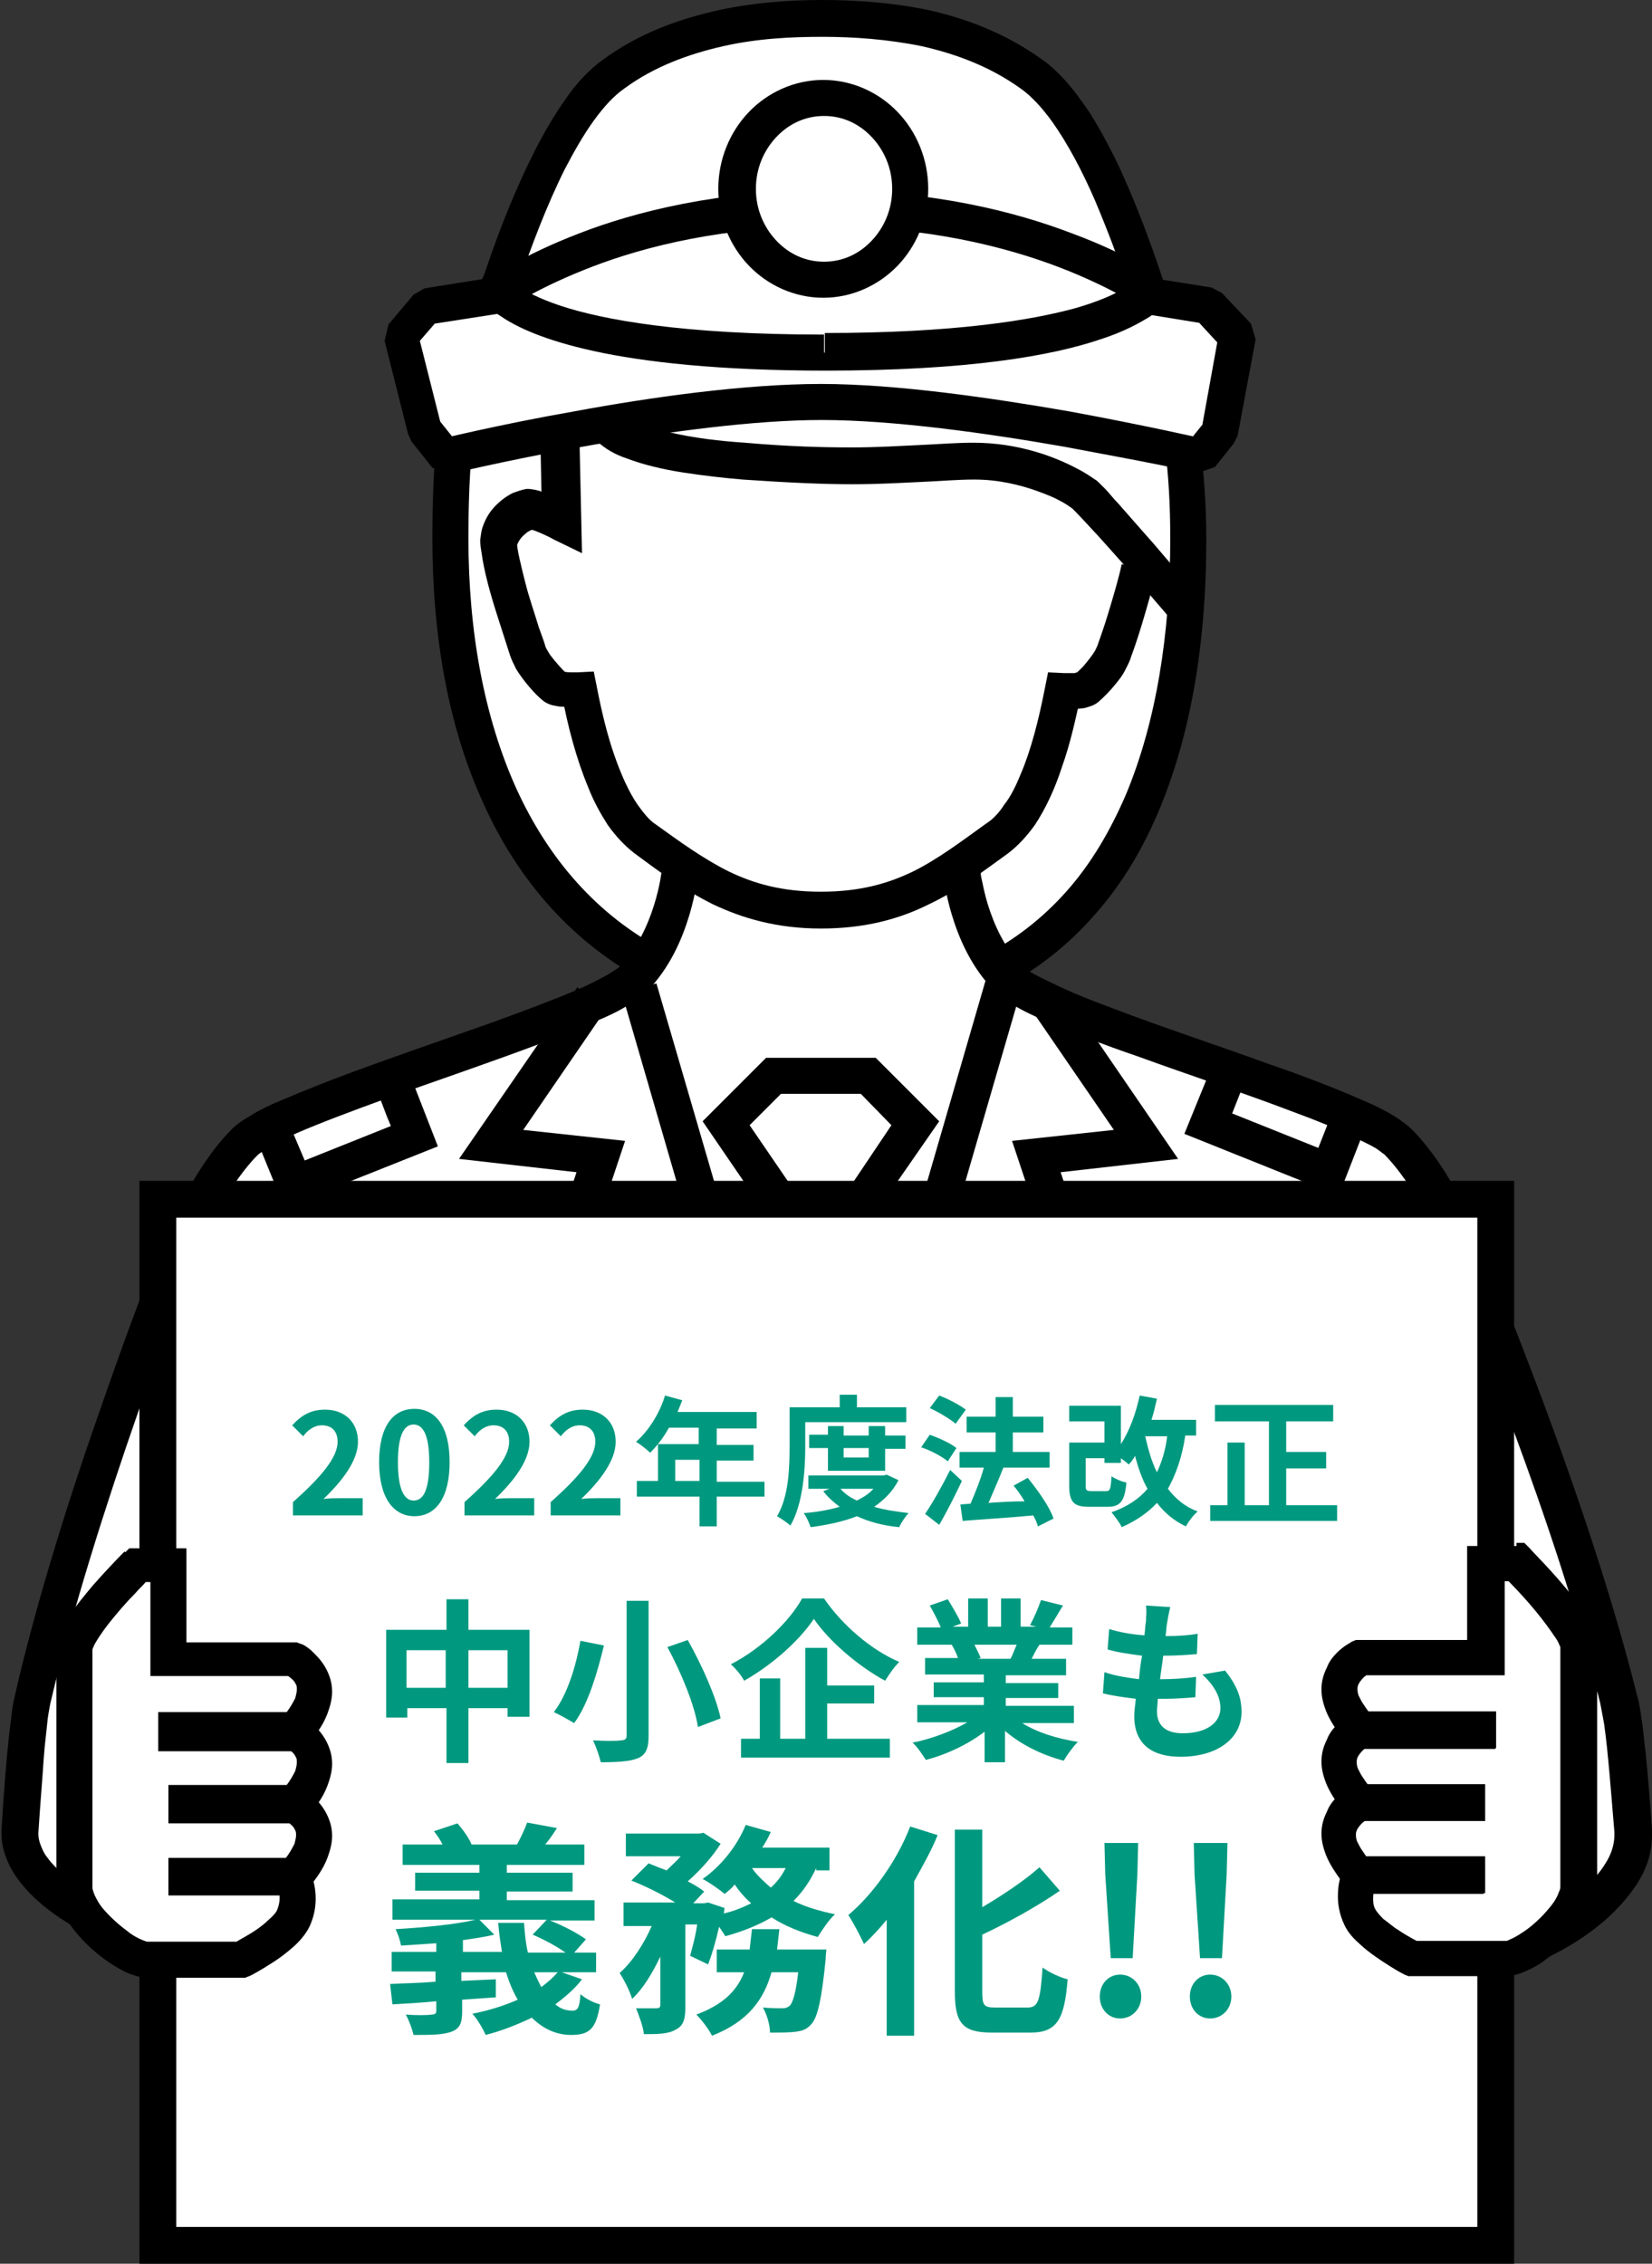
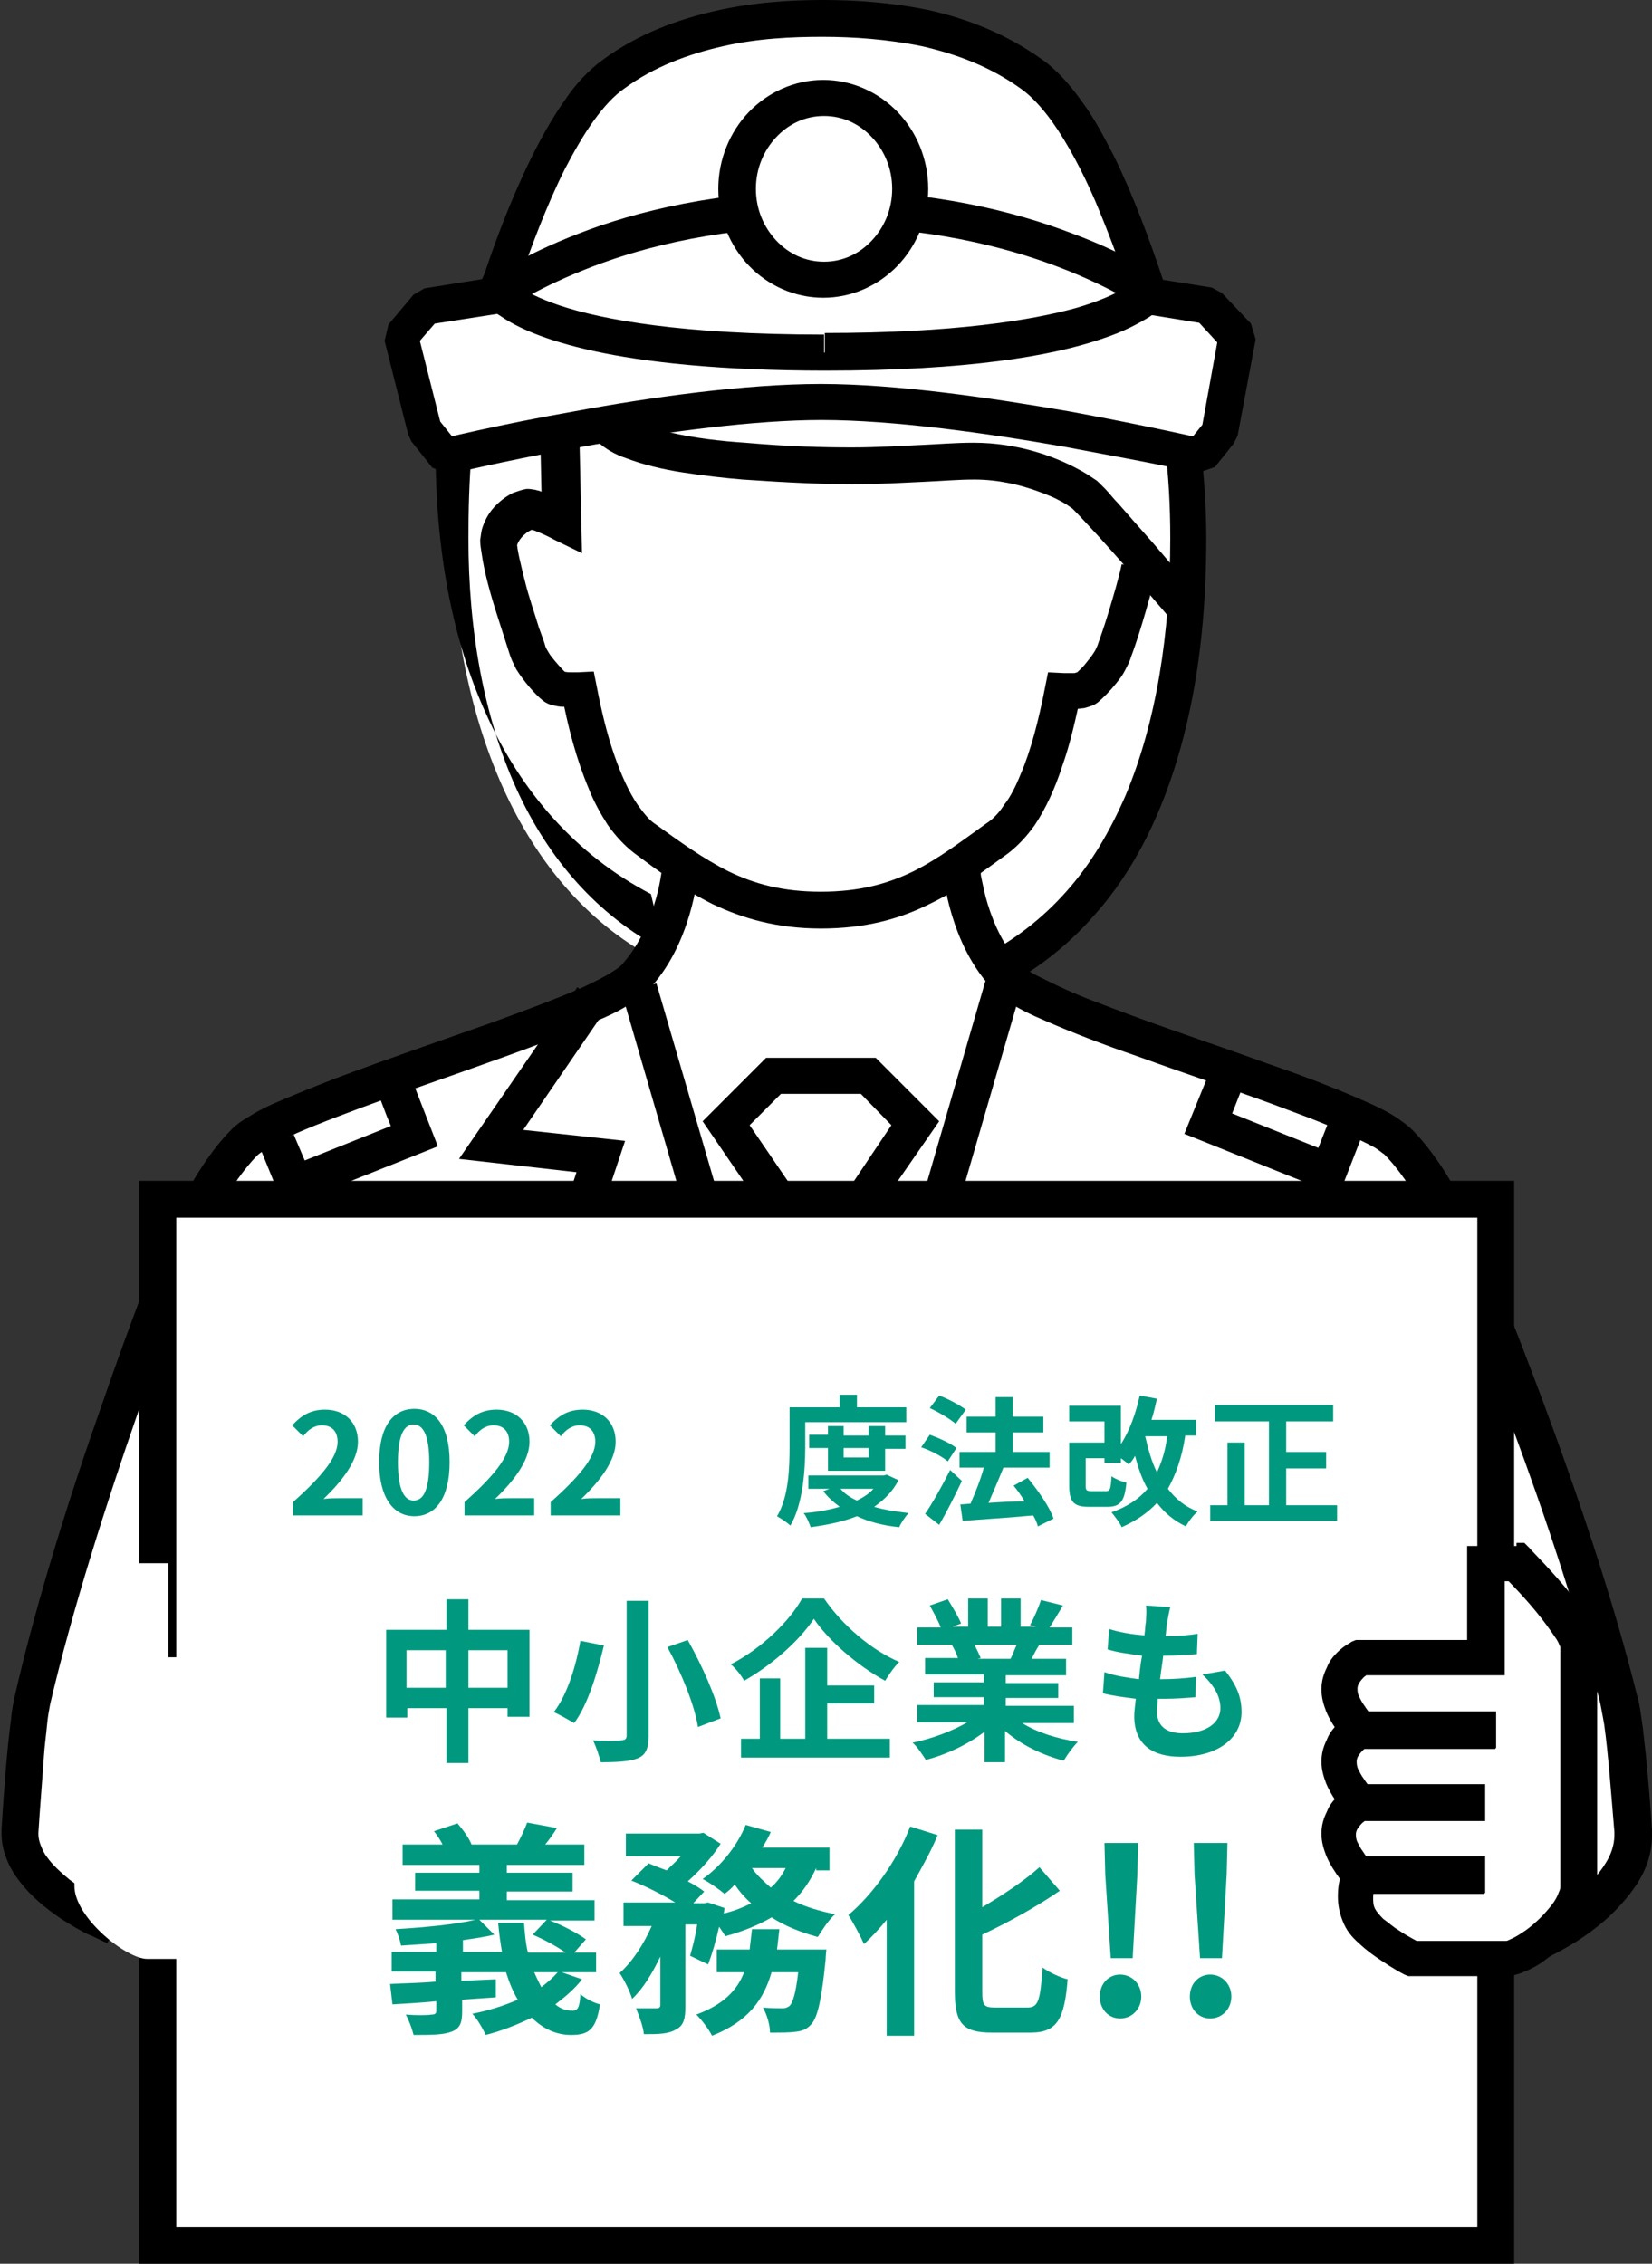
<svg xmlns="http://www.w3.org/2000/svg" version="1.1" id="Layer_1" x="0px" y="0px" width="210.9px" height="288.9px" viewBox="0 0 210.9 288.9" style="enable-background:new 0 0 210.9 288.9;" xml:space="preserve">
  <rect x="0" y="0" width="210.9" height="288.9" fill="#333333" stroke="none" />
  <style type="text/css">
	.st0{fill:#FFFFFF;}
	.st1{fill:#00997F;}
</style>
  <g>
    <path class="st0" d="M126.3,123.2c18.3-9.1,25.5-32.5,25.5-57.5c0-4.2,1.1-4.2,0.6-8.1l3-1l0.4-4.4l2.3-12.3l-3.7-0.9l-7.7-1.6   l-0.5-4.1C143,23.7,138,13,131.6,8.4c-8.3-6-18.6-7.1-26.7-7.1c-8.1,0-18.4,1.1-26.7,7.1C72.1,12.9,67.2,23,64,32.5l-0.3,4.9   l-9.2,1.7l-3.2,3.8l3,8.9l2.7,3.4v3c-0.3,3.7,0.5,3.9,0.5,7.5c0,24.2,8,47.1,26.2,56.7l1.2-2.2c-1.1,1.5-2.5,3.2-4.1,4.8   c-5.2,5.2-44.4,15.6-49.6,20.8s-9,15.2-9,15.2S9.6,192.6,4,216.9c-0.7,2.9-1.2,10.2-1.7,16.7s10,11.3,10,11.3l186.5,1.6   c0,0,10.3-5.5,9.7-12.9c-0.5-6.2-1.1-13.9-1.8-16.7c-6.1-24.6-19.3-56-19.3-56s-3.8-10-9-15.2s-44.4-15.6-49.6-20.8   c-1.3-1.3-2.4-2.6-3.4-3.9L126.3,123.2z" />
    <path d="M120.4,111.3c0,0.1,0.2,2.4,1.1,5.4c0.9,3,2.5,6.8,5.5,9.8c0.5,0.5,1.1,0.9,1.8,1.4c1.2,0.8,2.8,1.6,4.7,2.4   c3.2,1.4,7.3,3,11.7,4.5c6.6,2.4,13.9,4.8,19.9,7.1c3,1.1,5.7,2.2,7.7,3.2c1,0.5,1.9,0.9,2.6,1.3c0.7,0.4,1.1,0.8,1.3,0.9   c2.3,2.3,4.5,5.9,6,8.9c0.8,1.5,1.4,2.9,1.8,3.9c0.2,0.5,0.4,0.9,0.5,1.2c0.1,0.1,0.1,0.2,0.1,0.3l0,0.1l0,0l0,0l0,0   c0,0,0,0.1,0.1,0.4c0.7,1.7,4.1,9.9,8,20.4c3.9,10.5,8.3,23.5,11.1,34.9c0.1,0.6,0.3,1.5,0.5,2.7c0.5,3.5,0.9,9,1.3,13.7l0,0   c0,0.1,0,0.3,0,0.4c0,1.2-0.4,2.5-1.2,3.7c-1.1,1.8-3,3.5-4.6,4.7c-0.8,0.6-1.5,1.1-2,1.4c-0.3,0.2-0.5,0.3-0.6,0.4l-0.1,0.1l0,0   l0,0l0.5,0.9l-0.5-0.9l0,0l0.5,0.9l-2.5,0.2l2.2,4.1c2.2-1.1,4.7-2.5,7.4-4.9c1.3-1.2,2.7-2.7,3.8-4.4c1.1-1.7,1.9-3.8,1.9-6.1   c0-0.3,0-0.5,0-0.8l0,0c-0.2-3.1-0.5-6.6-0.8-9.7c-0.2-1.5-0.3-3-0.5-4.2c-0.2-1.3-0.3-2.3-0.6-3.2c-3.1-12.5-7.9-26.5-12-37.5   c-4.1-11-7.4-18.8-7.4-18.9l-2.1,0.9l2.2-0.8c0-0.1-1-2.6-2.6-5.9c-1.7-3.3-4-7.2-6.9-10.1c-0.5-0.5-1.1-0.9-1.8-1.4   c-1.2-0.8-2.8-1.6-4.7-2.4c-3.2-1.4-7.3-3-11.7-4.5c-6.6-2.4-13.9-4.8-19.9-7.1c-3-1.1-5.7-2.2-7.7-3.2c-1-0.5-1.9-0.9-2.6-1.3   c-0.7-0.4-1.1-0.8-1.3-0.9c-2.2-2.2-3.6-5.3-4.4-7.9c-0.4-1.3-0.6-2.4-0.8-3.3c-0.1-0.4-0.1-0.7-0.1-0.9c0-0.1,0-0.2,0-0.2l0-0.1   l0,0l-0.8,0.1l0.8-0.1l0,0l-0.8,0.1l0.6-2.4l-4.6,0.4L120.4,111.3z" />
    <path d="M84.5,110.9l0.8,0.1L84.5,110.9L84.5,110.9l0.8,0.1L84.5,110.9c0,0-0.2,2.1-1,4.6c-0.8,2.6-2.2,5.6-4.3,7.8   c-0.1,0.1-0.5,0.4-1,0.7c-0.9,0.6-2.3,1.3-4,2.1c-3,1.3-7,2.8-11.4,4.4c-6.5,2.3-13.8,4.8-19.9,7.1c-3.1,1.2-5.8,2.3-8.1,3.3   c-1.1,0.5-2.1,1-3,1.6c-0.9,0.5-1.6,1-2.2,1.6c-2.9,2.9-5.2,6.9-6.9,10.1c-1.7,3.3-2.6,5.8-2.6,5.9l2.2,0.8l-2.2-0.9   c0,0-3.2,8-7,19c-3.9,11-8.4,25.1-11.2,37.4c-0.2,0.9-0.4,1.9-0.5,3.1c-0.5,3.7-0.9,9-1.2,13.9c0,0.2,0,0.4,0,0.6   c0,1.1,0.2,2.1,0.6,3.1c0.6,1.7,1.7,3.1,2.8,4.3c1.7,1.8,3.7,3.2,5.2,4.1c1.6,1,2.7,1.5,2.8,1.5l2.1,1l2-4.2l-2.1-1l-0.2,0.4   l0.2-0.4l0,0l-0.2,0.4l0.2-0.4c-0.1,0-2.4-1.2-4.7-2.9c-1.1-0.9-2.2-1.9-2.9-2.9c-0.4-0.5-0.6-1-0.8-1.5c-0.2-0.5-0.3-1-0.3-1.4   l0-0.2c0.2-3.2,0.5-6.7,0.7-9.7c0.1-1.5,0.3-2.9,0.4-4c0.1-1.2,0.3-2.1,0.4-2.7c2.8-12,7.3-26,11.1-36.9c1.9-5.5,3.6-10.2,4.9-13.5   c0.6-1.7,1.1-3,1.5-3.9c0.2-0.5,0.3-0.8,0.4-1c0.1-0.2,0.1-0.4,0.1-0.4l0,0l0,0l0,0c0.1-0.2,1.1-2.7,2.6-5.7c1.5-3,3.7-6.5,5.9-8.7   c0.1-0.1,0.5-0.4,1-0.7c0.9-0.6,2.3-1.3,4-2.1c3-1.3,7-2.8,11.4-4.4c6.5-2.3,13.8-4.8,19.9-7.1c3.1-1.2,5.8-2.3,8.1-3.3   c1.1-0.5,2.1-1,3-1.6c0.9-0.5,1.6-1,2.2-1.6c3-3,4.6-6.8,5.5-9.8c0.9-3,1.1-5.3,1.1-5.4l0.2-2.3l-4.6-0.4L84.5,110.9L84.5,110.9z" />
    <polygon points="125.8,125.2 104.8,197.5 83.8,125.5 79.4,126.8 104.8,214.2 130.3,126.5 125.8,125.2  " />
    <polygon points="101.1,182.7 101.1,151.5 95.7,143.6 99.7,139.6 109.9,139.6 113.8,143.6 108.5,151.5 108.5,184.9 113.1,184.9    113.1,152.9 119.9,143.1 111.8,135 97.8,135 89.7,143.1 96.4,152.9 96.4,185 101.1,185  " />
    <polyline points="44.7,177.1 44.7,236.4 49.4,236.4 49.4,177.1  " />
    <polyline points="161.3,177.1 161.3,236.4 166,236.4 166,177.1  " />
    <polyline points="102.4,196 102.4,236.4 107,236.4 107,196  " />
-     <polyline points="124.2,208.4 153,208.4 153,203.8 124.2,203.8  " />
    <polygon points="73.7,126 58.6,147.9 73.6,149.6 69.5,162 102.5,207.2 106.3,204.4 74.6,161.2 79.8,145.6 66.8,144.2 77.5,128.6    73.7,126  " />
-     <polygon points="131.5,128.6 142.2,144.2 129.2,145.6 134.4,161.2 102.8,204.4 106.5,207.2 139.6,162 135.4,149.6 150.4,147.9    135.4,126 131.5,128.6  " />
    <path d="M105.2,45v-2.3c-18.1,0-28.3-1.9-33.7-3.7c-2.7-0.9-4.3-1.8-5.1-2.3c-0.4-0.3-0.6-0.5-0.7-0.6L65.6,36l0,0l-0.9,0.7l1-0.6   L65.6,36l-0.9,0.7l1-0.6l-2,1.3l1.4,1.9L64.9,39l0.2,0.2l0,0L64.9,39l0.2,0.2c0.1-0.1,3.8-2.6,10.6-5.2c6.8-2.6,16.8-5.1,29.6-5.1   c13,0,23.1,2.6,29.9,5.2c3.4,1.3,6,2.6,7.7,3.5c0.9,0.5,1.5,0.9,1.9,1.1c0.2,0.1,0.4,0.2,0.5,0.3l0.1,0.1l0,0l0.2-0.2l-0.2,0.2l0,0   l0.2-0.2l-0.2,0.2l1.4-1.9l-2-1.3l1.1,0.7l-1-0.8l-0.1,0.1l1.1,0.7l-1-0.8l0,0c-0.1,0.1-1.7,1.8-7.5,3.5   c-5.8,1.6-15.7,3.2-32.1,3.2V45v2.3c18.4,0,29-1.9,35.2-4c3.1-1,5-2.1,6.3-2.9c1.3-0.9,1.8-1.6,2-1.8l-0.6-3.2   c-0.1-0.1-4-2.9-11.3-5.6c-7.3-2.8-17.9-5.5-31.5-5.5c-13.6,0-24.3,2.7-31.5,5.5c-7.3,2.8-11.2,5.6-11.3,5.6l-0.6,3.2   c0.2,0.3,0.7,1,2,1.8c1.9,1.3,5.4,3,11.8,4.4c6.4,1.4,15.9,2.5,29.7,2.5V45z" />
    <path d="M148.4,35.5c-1.6-4.8-3.7-10.5-6.2-15.6c-1.3-2.5-2.6-5-4.2-7.1c-1.5-2.1-3.2-4-5.1-5.3c-4.5-3.2-9.4-5.1-14.3-6.2   C113.8,0.3,109.1,0,105,0c-4.1,0-8.9,0.3-13.7,1.4c-4.8,1.1-9.8,2.9-14.3,6.2c-1.8,1.3-3.5,3.1-4.9,5.2c-2.2,3.1-4.1,6.8-5.8,10.6   c-1.7,3.8-3.2,7.8-4.4,11.4L61,36.9l4.4,1.5l0.8-2.2c1.6-4.7,3.6-10,5.9-14.6c1.2-2.3,2.4-4.4,3.7-6.2c1.3-1.8,2.6-3.2,3.9-4.1   c3.8-2.8,8.2-4.4,12.6-5.4c4.4-1,8.8-1.2,12.7-1.2c3.9,0,8.3,0.3,12.7,1.2c4.4,1,8.7,2.6,12.6,5.4c1.3,0.9,2.7,2.4,4,4.2   c2,2.8,3.9,6.4,5.5,10.1c1.6,3.8,3.1,7.7,4.2,11.3l0.7,2.2l4.4-1.5L148.4,35.5L148.4,35.5z" />
    <path d="M61.7,35.6l-7.5,1.2l-1.4,0.8l-3.2,3.8l-0.5,2.1l3,11.9l0.4,0.9l2.7,3.4l2.4,0.8c0,0,0.1,0,0.3-0.1c1.6-0.4,9-2.1,18.2-3.7   c9.2-1.6,20.2-3.1,28.8-3.1c9.2,0,21.2,1.7,30.9,3.4c4.8,0.9,9.1,1.7,12.1,2.3c1.5,0.3,2.7,0.6,3.6,0.8c0.4,0.1,0.7,0.2,1,0.2   c0.2,0,0.3,0.1,0.3,0.1l2.3-0.8l2.4-3l0.5-1l2.3-12.3l-0.6-2l-3.7-3.9l-1.3-0.7l-8.8-1.4l-0.8,4.6l8,1.3l2.3,2.5l-1.9,10.5   l-2.1,2.6l1.8,1.5l0.5-2.3c0,0-7.4-1.7-17.2-3.5c-9.8-1.7-22-3.5-31.7-3.5c-9.7,0-21.8,1.7-31.5,3.5c-9.7,1.7-16.9,3.5-17,3.5   l0.5,2.3l1.8-1.5l-2.4-3l-2.6-10.3l1.9-2.2l9-1.4L64,35.2L61.7,35.6z" />
    <ellipse class="st0" cx="105.2" cy="24.1" rx="11" ry="11.6" />
    <path d="M116.2,24.1h-2.3c0,2.6-1,4.9-2.6,6.6c-1.6,1.7-3.7,2.7-6.1,2.7c-2.4,0-4.5-1-6.1-2.7c-1.6-1.7-2.6-4-2.6-6.6   c0-2.6,1-4.9,2.6-6.6c1.6-1.7,3.7-2.7,6.1-2.7c2.4,0,4.5,1,6.1,2.7c1.6,1.7,2.6,4,2.6,6.6H116.2h2.3c0-3.8-1.5-7.3-3.9-9.8   c-2.4-2.5-5.8-4.1-9.5-4.1c-3.7,0-7.1,1.6-9.5,4.1c-2.4,2.5-3.9,6-3.9,9.8c0,3.8,1.5,7.3,3.9,9.8c2.4,2.5,5.8,4.1,9.5,4.1   c3.7,0,7.1-1.6,9.5-4.1c2.4-2.5,3.9-6,3.9-9.8H116.2z" />
    <polygon points="153.4,139.3 151.2,144.7 170.9,152.6 173.9,144.9 169.6,143.2 168.3,146.5 157.3,142.1 158.6,138.8 154.3,137.1     " />
    <polygon points="49.4,142.5 49.9,143.7 38.9,148.1 37.5,144.8 33.2,146.5 36.3,154.1 55.9,146.3 52.9,138.6 48.6,140.4  " />
    <path d="M76.2,56.3c1.1,1,2.3,1.7,3.8,2.2c2.1,0.8,4.6,1.4,7.2,1.8c2.6,0.4,5.2,0.7,7.6,0.9c5.8,0.4,10.3,0.6,14,0.6   c3.7,0,6.5-0.2,8.9-0.3c2.4-0.1,4.5-0.3,6.7-0.3c3.1,0,5.9,0.7,8.1,1.5c1.1,0.4,2.1,0.8,2.8,1.2c0.8,0.4,1.3,0.8,1.6,1l0,0   c0,0,0.1,0.1,0.3,0.3c0.6,0.6,1.7,1.8,3,3.2c1.9,2.1,4.3,4.8,6.1,6.9c0.9,1.1,1.7,2,2.3,2.7c0.6,0.7,0.9,1.1,0.9,1.1l3.5-3   c0,0-2.8-3.3-5.8-6.8c-1.5-1.7-3.1-3.5-4.4-5c-0.7-0.7-1.2-1.4-1.7-1.9c-0.3-0.3-0.5-0.5-0.7-0.7c-0.2-0.2-0.4-0.4-0.6-0.5   c-0.6-0.4-1.3-0.9-2.3-1.4c-2.8-1.5-7.5-3.3-13.2-3.3c-2.4,0-4.6,0.2-7,0.3c-2.4,0.1-5.1,0.3-8.6,0.3c-3.5,0-7.9-0.1-13.6-0.6   c-3.1-0.2-6.5-0.6-9.5-1.3c-1.5-0.3-2.8-0.7-3.9-1.1c-1.1-0.4-1.9-0.9-2.3-1.3L76.2,56.3L76.2,56.3z" />
    <path d="M148.7,56.9c0.5,3.8,0.7,7.8,0.7,11.8c0,12.2-1.8,23.5-5.7,32.8c-2,4.6-4.4,8.7-7.5,12.2c-3.1,3.5-6.7,6.3-11,8.5l2.1,4.2   c4.8-2.4,9-5.7,12.4-9.6c5.2-5.8,8.7-13.1,11-21.3c2.3-8.2,3.3-17.2,3.3-26.7c0-4.3-0.3-8.4-0.8-12.4L148.7,56.9L148.7,56.9z" />
-     <path d="M84.8,121.3c-8.6-4.5-14.8-11.7-18.9-20.7c-4.1-9.1-6.1-20-6.1-31.9c0-3.6,0.1-7.3,0.4-10.9l-4.6-0.4   c-0.3,3.8-0.4,7.6-0.4,11.3c0,12.4,2,24,6.5,33.8c4.4,9.8,11.4,17.9,21,22.9L84.8,121.3L84.8,121.3z" />
+     <path d="M84.8,121.3c-8.6-4.5-14.8-11.7-18.9-20.7c-4.1-9.1-6.1-20-6.1-31.9c0-3.6,0.1-7.3,0.4-10.9l-4.6-0.4   c0,12.4,2,24,6.5,33.8c4.4,9.8,11.4,17.9,21,22.9L84.8,121.3L84.8,121.3z" />
    <path d="M143.2,72c-0.4,1.9-1.1,4.2-1.7,6.2c-0.6,2-1.2,3.6-1.4,4.2c-0.1,0.2-0.2,0.5-0.4,0.8c-0.3,0.5-0.8,1.1-1.2,1.6   c-0.4,0.5-0.9,0.9-1.2,1.2l0,0l0.8,1l-0.4-1.2c0,0-0.1,0-0.4,0.2l0.8,1l-0.4-1.2l0,0c-0.1,0-0.3,0-0.5,0.1c-0.2,0-0.5,0-0.8,0   c-0.2,0-0.4,0-0.6,0l-2-0.1l-0.4,2c-0.8,4.1-1.8,8-3.1,11c-0.6,1.5-1.3,2.9-2.1,3.9c-0.7,1.1-1.5,1.9-2.3,2.4   c-3.2,2.3-6.1,4.5-9.3,6.1c-3.3,1.6-6.9,2.6-11.8,2.6c-4.9,0-8.5-1-11.8-2.6c-3.2-1.6-6.1-3.7-9.3-6c-0.8-0.5-1.5-1.4-2.3-2.5   c-1.1-1.6-2.1-3.8-3-6.4c-0.9-2.6-1.6-5.5-2.2-8.6l-0.4-2l-2,0.1c-0.2,0-0.4,0-0.7,0c-0.4,0-0.8,0-1.1-0.1l-0.2,0l-0.1,0l0,0.2   l0.1-0.2l0,0l0,0.2l0.1-0.2L71.6,87l0.8-1c-0.2-0.2-0.4-0.2-0.4-0.2L71.6,87l0.8-1c-0.4-0.3-1-1-1.6-1.7c-0.3-0.4-0.6-0.7-0.8-1.1   c-0.2-0.3-0.4-0.7-0.4-0.8l0,0c-0.1-0.4-0.4-1.2-0.8-2.3c-0.5-1.7-1.3-3.9-1.8-6c-0.3-1.1-0.5-2.1-0.7-2.9   c-0.2-0.9-0.3-1.6-0.3-1.9c0-0.1,0-0.1,0-0.2l-0.3,0l0.3,0.1l0,0l-0.3,0l0.3,0.1l-1-0.2l1,0.4l0-0.1l-1-0.2l1,0.4   c0.2-0.6,0.6-1.1,1.1-1.5c0.2-0.2,0.4-0.3,0.6-0.4l0.2-0.1l0,0l0-0.1l0,0.1l0,0l0-0.1l0,0.1l-0.1-0.6l0.1,0.6l0.1,0l-0.1-0.6   l0.1,0.6l0,0l-0.2-1.5v1.5l0.2,0l-0.2-1.5v1.5v-1l-0.1,1l0.1,0v-1l-0.1,1l0-0.2l0,0.2l0,0l0-0.2l0,0.2c0,0,0.2,0,0.5,0.1   c0.8,0.3,1.9,0.8,2.6,1.2l3.5,1.7l-0.3-13.6L69,56.7l0.2,9.7l2.3-0.1l1-2.1c-0.6-0.3-1.4-0.7-2.2-1c-0.4-0.2-0.9-0.3-1.3-0.5   c-0.2-0.1-0.4-0.1-0.7-0.2c-0.2,0-0.5-0.1-0.8-0.1c-0.1,0-0.2,0-0.3,0l0,0c-0.6,0.1-1.1,0.3-1.7,0.5c-0.8,0.4-1.5,0.9-2.2,1.6   c-0.7,0.7-1.3,1.6-1.7,2.8c-0.2,0.6-0.2,1.1-0.3,1.6c0,0.6,0.1,1.2,0.2,1.8c0.3,2.2,1.1,5.1,1.9,7.6c0.8,2.5,1.5,4.7,1.7,5.3l0,0   c0.2,0.6,0.5,1.2,0.8,1.8c0.5,0.8,1.1,1.6,1.7,2.3c0.6,0.7,1.2,1.3,1.7,1.7c0.5,0.4,0.9,0.5,1.2,0.6c0.5,0.1,0.9,0.2,1.4,0.2   c0.4,0,0.8,0,1.2,0c0.3,0,0.6,0,0.8,0L74,88.1l-2.3,0.4c0.8,4.3,1.9,8.4,3.4,12c0.7,1.8,1.6,3.4,2.5,4.8c1,1.4,2.1,2.6,3.4,3.6   c3.1,2.3,6.2,4.6,10,6.5c3.8,1.8,8.2,3.1,13.8,3.1c5.6,0,10-1.2,13.8-3.1c3.8-1.8,6.9-4.2,10.1-6.5c1.3-1,2.4-2.2,3.4-3.6   c1.4-2.1,2.6-4.7,3.5-7.5c1-2.8,1.7-5.9,2.4-9.2l-2.3-0.4l-0.1,2.3c0.2,0,0.5,0,0.8,0c0.5,0,1.1,0,1.7-0.1c0.3,0,0.6-0.1,0.9-0.2   c0.3-0.1,0.7-0.2,1.2-0.6l0,0l0,0c0.7-0.6,1.5-1.4,2.3-2.4c0.4-0.5,0.8-1,1.1-1.6c0.3-0.6,0.6-1.1,0.8-1.8c0.2-0.5,0.8-2.2,1.4-4.2   c0.6-2,1.3-4.4,1.8-6.6L143.2,72L143.2,72z" />
    <rect x="20.2" y="153" class="st0" width="170.8" height="133.5" />
    <polygon points="191,286.5 191,284.2 22.5,284.2 22.5,155.4 188.6,155.4 188.6,286.5 191,286.5 191,284.2 191,286.5 193.3,286.5    193.3,150.7 17.8,150.7 17.8,288.9 193.3,288.9 193.3,286.5  " />
    <path class="st0" d="M17.5,199.6c0,0-8,8-8,10.6c0,2.7,0,26.6,0,30.5c0,4,6.6,9.3,9.3,9.3c2.7,0,12,0,12,0s5.3-2.7,6.6-5.3   c1.3-2.7,0-5.3,0-5.3H21.5h15.9c0,0,2.7-2.7,2.7-5.3c0-2.7-2.7-4-2.7-4H21.5h15.9c0,0,2.7-2.7,2.7-5.3c0-2.7-2.7-4-2.7-4H20.2h17.3   c0,0,2.7-2.7,2.7-5.3c0-2.7-2.7-4-2.7-4H21.5v-12H17.5z" />
-     <path d="M17.5,199.6l-1.6-1.6c0,0-2,2-4.1,4.4c-1,1.2-2.1,2.5-2.9,3.8c-0.4,0.6-0.8,1.2-1.1,1.9c-0.1,0.3-0.3,0.6-0.4,1   c-0.1,0.4-0.2,0.7-0.2,1.2c0,2.7,0,26.6,0,30.5c0,0.8,0.2,1.6,0.4,2.3c0.5,1.3,1.2,2.4,2,3.4c1.3,1.6,2.8,2.9,4.4,4   c0.8,0.5,1.6,1,2.3,1.3c0.8,0.3,1.6,0.6,2.5,0.6c2.7,0,12,0,12,0h0.5l0.5-0.2c0.1,0,1.4-0.7,3.1-1.8c0.8-0.5,1.7-1.2,2.5-1.9   c0.8-0.7,1.6-1.6,2.1-2.6c0.6-1.3,0.8-2.5,0.8-3.6c0-2.2-0.8-3.6-0.8-3.8l-0.6-1.3H21.5v4.7h16.9l0.7-0.7c0.1-0.1,0.8-0.8,1.6-2   c0.4-0.6,0.8-1.3,1.1-2.1c0.3-0.8,0.6-1.8,0.6-2.8c0-1.1-0.3-2-0.7-2.8c-0.6-1.2-1.4-1.9-2-2.5c-0.6-0.5-1.1-0.8-1.3-0.8l-0.5-0.2   H21.5v4.7h16.9l0.7-0.7c0.1-0.1,0.8-0.8,1.6-2c0.4-0.6,0.8-1.3,1.1-2.1c0.3-0.8,0.6-1.8,0.6-2.8c0-1.1-0.3-2-0.7-2.8   c-0.6-1.2-1.4-1.9-2-2.5c-0.6-0.5-1.1-0.8-1.3-0.8l-0.5-0.2H20.2v4.7h18.2l0.7-0.7c0.1-0.1,0.8-0.8,1.6-2c0.4-0.6,0.8-1.3,1.1-2.1   c0.3-0.8,0.6-1.8,0.6-2.8c0-1.1-0.3-2-0.7-2.8c-0.6-1.2-1.4-1.9-2-2.5c-0.6-0.5-1.1-0.8-1.3-0.8l-0.5-0.2H23.8v-12h-7.3l-0.7,0.7   L17.5,199.6v2.3h1.7v12h18.3v-2.3l-1,2.1l0,0c0.1,0.1,0.5,0.3,0.9,0.7c0.2,0.2,0.3,0.4,0.4,0.6c0.1,0.2,0.1,0.4,0.1,0.6   c0,0.3-0.1,0.7-0.2,1.1c-0.3,0.6-0.7,1.3-1.1,1.8c-0.2,0.2-0.4,0.5-0.5,0.6l-0.1,0.1l0,0l0,0l0.9,0.9l-0.9-0.9l0,0l0.9,0.9   l-0.9-0.9l1.6,1.6v-2.3H20.2v4.7h17.3v-2.3l-1,2.1l0,0c0.1,0.1,0.5,0.3,0.9,0.7c0.2,0.2,0.3,0.4,0.4,0.6c0.1,0.2,0.1,0.4,0.1,0.6   c0,0.3-0.1,0.7-0.2,1.1c-0.3,0.6-0.7,1.3-1.1,1.8c-0.2,0.2-0.4,0.5-0.5,0.6l-0.1,0.1l0,0l0,0l0.9,0.9l-0.9-0.9l0,0l0.9,0.9   l-0.9-0.9l1.6,1.6v-2.3H21.5v4.7h15.9v-2.3l-1,2.1l0,0c0.1,0.1,0.5,0.3,0.9,0.7c0.2,0.2,0.3,0.4,0.4,0.6c0.1,0.2,0.1,0.4,0.1,0.6   c0,0.3-0.1,0.7-0.2,1.1c-0.3,0.6-0.7,1.3-1.1,1.8c-0.2,0.2-0.4,0.5-0.5,0.6l-0.1,0.1l0,0l0,0l0.9,0.9l-0.9-0.9l0,0l0.9,0.9   l-0.9-0.9l1.6,1.6v-2.3H21.5v4.7h15.9v-2.3l-2.1,1l1.3-0.6l-1.3,0.6l0,0l1.3-0.6l-1.3,0.6l0,0c0,0.1,0.4,0.9,0.4,1.7   c0,0.5-0.1,1-0.3,1.5c-0.1,0.3-0.5,0.8-1.1,1.3c-0.8,0.8-2,1.6-2.9,2.1c-0.5,0.3-0.9,0.5-1.2,0.7c-0.1,0.1-0.3,0.1-0.3,0.2l-0.1,0   l0,0l0,0l1,2.1v-2.3c0,0-9.3,0-12,0l0,0c-0.1,0-0.3-0.1-0.6-0.2c-0.5-0.2-1.3-0.6-2-1.2c-1.1-0.8-2.3-1.9-3.2-3   c-0.4-0.5-0.7-1.1-0.9-1.5c-0.2-0.5-0.3-0.8-0.3-1c0-4,0-27.9,0-30.5h-0.7l0.7,0.1l0-0.1h-0.7l0.7,0.1l0,0l0,0l0,0l0,0l0,0   c0,0,0.1-0.3,0.3-0.7c0.4-0.7,1-1.6,1.7-2.5c1.1-1.4,2.4-2.9,3.5-4c0.5-0.6,1-1,1.3-1.4c0.2-0.2,0.3-0.3,0.4-0.4l0.1-0.1l0,0   L17.5,199.6v2.3V199.6z" />
    <path class="st0" d="M193.6,199.6c0,0,8,8,8,10.6c0,2.7,0,26.6,0,30.5c0,4-6.6,9.3-9.3,9.3s-12,0-12,0s-5.3-2.7-6.6-5.3   s0-5.3,0-5.3h15.9h-15.9c0,0-2.7-2.7-2.7-5.3c0-2.7,2.7-4,2.7-4h15.9h-15.9c0,0-2.7-2.7-2.7-5.3c0-2.7,2.7-4,2.7-4h17.3h-17.3   c0,0-2.7-2.7-2.7-5.3c0-2.7,2.7-4,2.7-4h15.9v-12H193.6z" />
    <path d="M193.6,199.6l-1.6,1.6l0.1,0.1c0.4,0.4,2.4,2.4,4.1,4.5c0.9,1.1,1.7,2.2,2.3,3.1c0.3,0.4,0.5,0.8,0.6,1.1   c0.1,0.1,0.1,0.2,0.1,0.3l0,0l0.2,0l-0.2,0l0,0l0.2,0l-0.2,0l0.8-0.1h-0.8l0,0.1l0.8-0.1h-0.8c0,2.7,0,26.6,0,30.5   c0,0.2,0,0.4-0.2,0.8c-0.2,0.6-0.6,1.3-1.3,2.1c-0.9,1.1-2.2,2.3-3.3,3c-0.6,0.4-1.1,0.7-1.6,0.9c-0.2,0.1-0.4,0.2-0.5,0.2l-0.1,0   l0,0l0,0.1v-0.1l0,0l0,0.1v-0.1c-2.7,0-12,0-12,0v2.3l1-2.1l0,0c-0.1-0.1-1.4-0.7-2.7-1.6c-0.7-0.4-1.3-1-1.9-1.4   c-0.5-0.5-0.9-1-1-1.2c-0.3-0.5-0.3-1-0.3-1.5c0-0.5,0.1-1,0.2-1.3c0-0.2,0.1-0.3,0.1-0.4l0-0.1l0,0l-1.3-0.6l1.3,0.6l0,0l-1.3-0.6   l1.3,0.6l-2.1-1v2.3h15.9v-4.7h-15.9v2.3l1.6-1.6l-0.7,0.7l0.7-0.7l0,0l-0.7,0.7l0.7-0.7c0,0-0.6-0.6-1.1-1.4   c-0.3-0.4-0.5-0.8-0.7-1.2c-0.2-0.4-0.2-0.8-0.2-1c0-0.3,0.1-0.5,0.2-0.7c0.2-0.3,0.5-0.7,0.8-0.9c0.1-0.1,0.3-0.2,0.4-0.3l0.1,0   l0,0l-0.6-1.2l0.6,1.2l0,0l-0.6-1.2l0.6,1.2l-1-2.1v2.3h15.9v-4.7h-15.9v2.3l1.6-1.6l-0.7,0.7l0.7-0.7l0,0l-0.7,0.7l0.7-0.7   c0,0-0.6-0.6-1.1-1.4c-0.3-0.4-0.5-0.8-0.7-1.2c-0.2-0.4-0.2-0.8-0.2-1c0-0.3,0.1-0.5,0.2-0.7c0.2-0.3,0.5-0.7,0.8-0.9   c0.1-0.1,0.3-0.2,0.4-0.3l0.1,0l0,0l-0.6-1.2l0.6,1.2l0,0l-0.6-1.2l0.6,1.2l-1-2.1v2.3h17.3v-4.7h-17.3v2.3l1.6-1.6l-0.7,0.7   l0.7-0.7l0,0l-0.7,0.7l0.7-0.7c0,0-0.6-0.6-1.1-1.4c-0.3-0.4-0.5-0.8-0.7-1.2c-0.2-0.4-0.2-0.8-0.2-1c0-0.3,0.1-0.5,0.2-0.7   c0.2-0.3,0.5-0.7,0.8-0.9c0.1-0.1,0.3-0.2,0.4-0.3l0.1,0l0,0l-0.6-1.2l0.6,1.2l0,0l-0.6-1.2l0.6,1.2l-1-2.1v2.3h18.3v-12h1.7V199.6   l-1.6,1.6L193.6,199.6v-2.3h-6.3v12h-14.2l-0.5,0.2c-0.1,0.1-1,0.5-1.9,1.4c-0.5,0.5-1,1.1-1.3,1.9c-0.4,0.8-0.7,1.7-0.7,2.8   c0,1.1,0.3,2,0.6,2.8c0.5,1.2,1.2,2.2,1.7,2.9c0.6,0.7,1,1.2,1,1.2l0.7,0.7h18.2v-4.7h-17.8l-0.5,0.2c-0.1,0.1-1,0.5-1.9,1.4   c-0.5,0.5-1,1.1-1.3,1.9c-0.4,0.8-0.7,1.7-0.7,2.8c0,1.1,0.3,2,0.6,2.8c0.5,1.2,1.2,2.2,1.7,2.9c0.6,0.7,1,1.2,1,1.2l0.7,0.7h16.9   v-4.7h-16.5l-0.5,0.2c-0.1,0.1-1,0.5-1.9,1.4c-0.5,0.5-1,1.1-1.3,1.9c-0.4,0.8-0.7,1.7-0.7,2.8c0,1.1,0.3,2,0.6,2.8   c0.5,1.2,1.2,2.2,1.7,2.9c0.6,0.7,1,1.2,1,1.2l0.7,0.7h16.9v-4.7h-17.4l-0.6,1.3c-0.1,0.2-0.8,1.6-0.8,3.8c0,1.1,0.2,2.3,0.8,3.6   c0.5,1.1,1.3,1.9,2.1,2.6c1.2,1.1,2.6,2,3.7,2.7c1.1,0.7,1.9,1.1,1.9,1.1l0.5,0.2h0.5c0,0,2.3,0,5,0c2.7,0,5.6,0,7,0   c0.7,0,1.3-0.2,1.9-0.4c1-0.4,2.1-0.9,3.1-1.7c1.5-1.1,3.1-2.5,4.3-4.1c0.6-0.8,1.2-1.6,1.6-2.6c0.4-0.9,0.7-1.9,0.7-3   c0-4,0-27.9,0-30.5c0-0.5-0.1-0.8-0.2-1.2c-0.2-0.7-0.5-1.2-0.8-1.8c-0.6-1-1.3-2.1-2.1-3.1c-2.4-3.1-5.5-6.1-5.5-6.2l-0.7-0.7h-1   V199.6z" />
    <path class="st1" d="M37.4,191.7c3.6-3.2,5.7-5.7,5.7-7.7c0-1.3-0.7-2.1-2-2.1c-1,0-1.8,0.6-2.4,1.4l-1.4-1.4c1.2-1.3,2.4-2,4.2-2   c2.5,0,4.2,1.6,4.2,4.1c0,2.4-2,5-4.4,7.3c0.7-0.1,1.5-0.1,2.1-0.1h2.9v2.2h-8.9V191.7z" />
    <path class="st1" d="M48.4,186.6c0-4.6,1.8-6.8,4.5-6.8c2.7,0,4.5,2.2,4.5,6.8c0,4.6-1.8,6.9-4.5,6.9   C50.2,193.5,48.4,191.1,48.4,186.6z M54.8,186.6c0-3.7-0.9-4.8-2-4.8c-1.1,0-2,1.1-2,4.8c0,3.7,0.9,4.9,2,4.9   C54,191.5,54.8,190.3,54.8,186.6z" />
    <path class="st1" d="M59.3,191.7c3.6-3.2,5.7-5.7,5.7-7.7c0-1.3-0.7-2.1-2-2.1c-1,0-1.8,0.6-2.4,1.4l-1.4-1.4c1.2-1.3,2.4-2,4.2-2   c2.5,0,4.2,1.6,4.2,4.1c0,2.4-2,5-4.4,7.3c0.7-0.1,1.5-0.1,2.1-0.1h2.9v2.2h-8.9V191.7z" />
    <path class="st1" d="M70.3,191.7c3.6-3.2,5.7-5.7,5.7-7.7c0-1.3-0.7-2.1-2-2.1c-1,0-1.8,0.6-2.4,1.4l-1.4-1.4c1.2-1.3,2.4-2,4.2-2   c2.5,0,4.2,1.6,4.2,4.1c0,2.4-2,5-4.4,7.3c0.7-0.1,1.5-0.1,2.1-0.1h2.9v2.2h-8.9V191.7z" />
-     <path class="st1" d="M97.6,191h-6.1v3.8h-2.2V191h-8v-2H84v-4.7h5.2v-2.1h-3.8c-0.7,1.3-1.6,2.4-2.4,3.2c-0.4-0.4-1.3-1.1-1.8-1.4   c1.6-1.4,3-3.6,3.7-5.9l2.2,0.6c-0.2,0.5-0.4,1-0.6,1.5h10.1v2.1h-5.1v2.1h4.7v2h-4.7v2.7h6.1V191z M89.3,189v-2.7h-3.1v2.7H89.3z" />
    <path class="st1" d="M102.8,184.7c0,2.9-0.3,7.3-1.9,10c-0.4-0.4-1.2-0.9-1.7-1.2c1.5-2.5,1.6-6.2,1.6-8.9v-5h6.4v-1.6h2.2v1.6h6.3   v1.9h-12.9V184.7z M114.7,188.9c-0.7,1.4-1.8,2.5-3.1,3.4c1.3,0.4,2.8,0.6,4.4,0.8c-0.4,0.4-1,1.3-1.2,1.8   c-2.1-0.2-3.9-0.7-5.4-1.4c-1.8,0.7-3.7,1.1-5.9,1.4c-0.2-0.5-0.5-1.3-0.9-1.8c1.6-0.1,3.2-0.4,4.6-0.8c-0.8-0.6-1.5-1.2-2.1-2   l0.8-0.3h-2.7v-1.7h9.6l0.4-0.1L114.7,188.9z M105.7,187.6v-2.8h-2.4v-1.7h2.4V182h2v1.2h3.2V182h2.1v1.2h2.6v1.7H113v2.8H105.7z    M107.3,190c0.5,0.6,1.2,1.1,2.1,1.5c0.8-0.4,1.6-0.9,2.1-1.5H107.3z M107.7,184.8v1.2h3.2v-1.2H107.7z" />
    <path class="st1" d="M121,186.5c-0.7-0.6-2.2-1.4-3.4-1.8l1.1-1.6c1.1,0.4,2.7,1.1,3.4,1.7L121,186.5z M122.8,189   c-0.9,1.9-1.9,3.9-2.9,5.6l-1.8-1.4c0.9-1.3,2.2-3.6,3.2-5.6L122.8,189z M122,181.7c-0.7-0.6-2.2-1.5-3.3-2l1.2-1.6   c1.1,0.4,2.6,1.2,3.4,1.8L122,181.7z M132.5,194.8c-0.1-0.4-0.3-0.9-0.6-1.4c-3.2,0.3-6.6,0.5-9,0.7l-0.3-2.1l1.3-0.1   c0.6-1.4,1.3-3.1,1.7-4.6h-3.1v-2h4.6v-2.5h-3.7v-2h3.7v-2.5h2.2v2.5h3.9v2h-3.9v2.5h4.7v2h-6l0.1,0c-0.6,1.5-1.3,3.1-1.9,4.5   c1.4-0.1,3-0.2,4.6-0.2c-0.4-0.7-0.9-1.4-1.4-2l1.8-1c1.3,1.6,2.8,3.7,3.3,5.2L132.5,194.8z" />
    <path class="st1" d="M151.3,183.3c-0.4,2.7-1.2,4.9-2.2,6.7c1,1.3,2.2,2.3,3.8,2.9c-0.5,0.4-1.2,1.3-1.5,1.9   c-1.5-0.7-2.7-1.7-3.7-3c-1.2,1.3-2.7,2.3-4.5,3.1c-0.2-0.5-0.9-1.4-1.3-1.9c2-0.7,3.5-1.7,4.6-3c-0.7-1.2-1.2-2.7-1.6-4.2   c-0.2,0.4-0.5,0.8-0.8,1.1c-0.2-0.2-0.6-0.5-1-0.8v0.6H141v-0.6h-2.4v3.5c0,0.6,0.1,0.7,0.8,0.7h1.8c0.5,0,0.6-0.2,0.7-1.9   c0.4,0.3,1.3,0.7,1.9,0.8c-0.2,2.4-0.8,3.1-2.4,3.1H139c-1.9,0-2.5-0.6-2.5-2.7v-5.5h4.5v-2.7h-4.5v-2h6.6v4.9   c1.1-1.7,1.9-3.9,2.4-6.2l2.2,0.4c-0.2,0.9-0.4,1.8-0.7,2.7h5.7v2H151.3z M146.2,183.3c0.4,1.7,0.8,3.2,1.5,4.6   c0.6-1.3,1.1-2.8,1.3-4.6H146.2z" />
    <polygon class="st1" points="170.7,192.1 170.7,194.1 154.5,194.1 154.5,192.1 156.7,192.1 156.7,184.1 158.9,184.1 158.9,192.1    162,192.1 162,181.4 155.1,181.4 155.1,179.3 170.2,179.3 170.2,181.4 164.2,181.4 164.2,185.3 169.3,185.3 169.3,187.4    164.2,187.4 164.2,192.1  " />
    <path class="st1" d="M67.6,208v11.1h-2.8V218h-5v7h-2.8v-7h-5v1.2h-2.7V208h7.7v-3.9h2.8v3.9H67.6z M56.9,215.4v-4.8h-5v4.8H56.9z    M64.8,215.4v-4.8h-5v4.8H64.8z" />
    <path class="st1" d="M77.1,210c-0.8,3.3-2,7.5-3.8,9.9c-0.7-0.4-1.9-1.1-2.6-1.4c1.8-2.3,2.9-6.2,3.4-9.1L77.1,210z M82.8,204.4   v17.2c0,1.6-0.4,2.4-1.4,2.8c-1,0.4-2.6,0.5-4.7,0.5c-0.2-0.8-0.6-2-1-2.8c1.5,0.1,3.1,0.1,3.6,0c0.5,0,0.7-0.2,0.7-0.6v-17.2H82.8   z M87.8,209.3c1.8,3.2,3.6,7.2,4.2,10l-2.9,1.1c-0.4-2.7-2.1-6.9-3.9-10.2L87.8,209.3z" />
    <path class="st1" d="M105.2,204c2.4,3.5,6.1,6.6,9.6,8.1c-0.7,0.7-1.3,1.6-1.8,2.4c-3.5-1.9-7.2-5.1-9.1-7.9   c-1.8,2.7-5.2,5.8-8.9,7.9c-0.3-0.6-1.1-1.6-1.7-2.1c3.9-2,7.5-5.5,9.1-8.4H105.2z M105.6,221.9h8v2.4h-19v-2.4h2.4v-7.7h2.6v7.7   h3.2v-11.6h2.8v4.8h6v2.3h-6V221.9z" />
    <path class="st1" d="M130.5,219.9c1.9,1.2,4.5,2,7.1,2.4c-0.6,0.6-1.4,1.7-1.8,2.4c-2.7-0.7-5.4-2-7.5-3.8v4h-2.6v-3.9   c-2.1,1.6-4.8,2.9-7.5,3.6c-0.4-0.6-1.1-1.7-1.7-2.2c2.5-0.5,5.1-1.5,7-2.6h-6.4v-2.2h8.5v-1h-6.4v-1.9h6.4v-1h-7.5v-2.1h4.2   c-0.2-0.6-0.5-1.2-0.8-1.7l0.3,0h-4.7v-2.2h3c-0.3-0.8-0.9-1.9-1.4-2.8l2.3-0.8c0.6,1,1.4,2.3,1.7,3.1l-1.1,0.4h2v-3.6h2.5v3.6h1.7   v-3.6h2.5v3.6h2l-0.8-0.2c0.5-0.9,1.1-2.3,1.4-3.2l2.8,0.7c-0.6,1-1.2,2-1.7,2.8h2.9v2.2h-4.2c-0.4,0.6-0.7,1.2-1,1.8h4.4v2.1h-7.7   v1h6.7v1.9h-6.7v1h8.7v2.2H130.5z M124.4,209.9c0.3,0.6,0.6,1.2,0.8,1.7l-0.4,0.1h4.2c0.3-0.5,0.5-1.2,0.8-1.8H124.4z" />
    <path class="st1" d="M156.4,213.2c1.5,1.9,2.1,3.4,2.1,5.3c0,3.3-3,5.7-7.8,5.7c-3.5,0-5.9-1.5-5.9-5.2c0-0.5,0.1-1.3,0.2-2.2   c-1.6-0.2-3.1-0.4-4.2-0.7l0.2-2.7c1.4,0.5,2.9,0.7,4.4,0.9c0.1-1,0.2-2,0.4-3c-1.5-0.2-3.1-0.4-4.4-0.8l0.2-2.6   c1.3,0.4,2.9,0.7,4.5,0.8c0.1-0.7,0.1-1.3,0.2-1.8c0-0.6,0.1-1.2,0-2l3.1,0.2c-0.2,0.8-0.3,1.4-0.4,2c-0.1,0.4-0.1,1-0.2,1.7   c1.6,0,3-0.1,4.1-0.3l-0.1,2.6c-1.3,0.1-2.5,0.2-4.3,0.2c-0.1,1-0.3,2-0.4,3h0.2c1.4,0,3-0.1,4.4-0.3l-0.1,2.6   c-1.2,0.1-2.5,0.2-3.9,0.2c-0.3,0-0.6,0-0.9,0c0,0.6-0.1,1.2-0.1,1.6c0,1.8,1.1,2.8,3.3,2.8c3.1,0,4.8-1.4,4.8-3.2   c0-1.5-0.8-2.9-2.3-4.3L156.4,213.2z" />
    <path class="st1" d="M74.3,252.6c-0.9,1.2-2.1,2.2-3.4,3.2c0.7,0.6,1.4,0.8,2.2,0.8c0.7,0,0.9-0.5,1-2.1c0.7,0.6,1.7,1.1,2.5,1.3   c-0.5,3.2-1.4,3.9-3.7,3.9c-1.9,0-3.6-0.8-5-2.2c-1.9,0.9-3.9,1.7-5.9,2.2c-0.3-0.7-1.1-2.1-1.7-2.7c2-0.4,4-1,5.8-1.8   c-0.6-1-1.1-2.2-1.5-3.5h-5.7v1.1l4.4-0.2l0,2.3l-4.3,0.3v1.5c0,1.5-0.3,2.2-1.4,2.6c-1.1,0.4-2.6,0.4-4.8,0.4   c-0.2-0.8-0.6-1.9-1-2.6c1.2,0.1,2.8,0.1,3.3,0c0.4,0,0.6-0.1,0.6-0.5v-1.2c-2,0.2-3.9,0.3-5.6,0.4l-0.3-2.6   c1.6-0.1,3.6-0.1,5.8-0.3v-1.3H50v-2.5h5.7V248c-1.5,0.1-3.1,0.2-4.5,0.3c-0.1-0.6-0.4-1.5-0.7-2.1c3.5-0.2,7.7-0.6,10.2-1.2H50.1   v-2.6h11.1v-1.1h-8.2V239h8.2v-1h-9.8v-2.6h5.1c-0.3-0.6-0.7-1.2-1.1-1.7l3-1c0.7,0.8,1.5,1.9,1.8,2.7h5.8c0.5-0.9,1-2,1.3-2.8   l3.8,0.7c-0.5,0.8-1,1.5-1.5,2.1h5v2.6h-9.9v1h8.4v2.4h-8.4v1.1h11.2v2.6h-5.7c1.6,0.6,3.5,1.6,4.6,2.4l-1.5,1.7h2.8v2.5h-4.4   L74.3,252.6z M64.1,249.2c-0.2-1.2-0.4-2.5-0.5-3.8h3.3c0.1,1.3,0.2,2.6,0.5,3.8h4.8c-1.1-0.8-2.8-1.7-4.2-2.3l1.8-1.9h-8.6   l1.9,1.9c-1.2,0.3-2.6,0.5-4,0.7v1.5H64.1z M68.2,251.7c0.3,0.7,0.6,1.3,0.9,1.9c0.8-0.6,1.5-1.2,2.1-1.9H68.2z" />
    <path class="st1" d="M104.2,238.4c-0.8,1.7-1.7,3-2.9,4.2c1.6,0.8,3.4,1.3,5.3,1.7c-0.8,0.7-1.7,2.1-2.2,2.9   c-2.2-0.6-4.2-1.4-5.9-2.5c-1.7,1-3.7,1.8-5.9,2.4c-0.2-0.3-0.5-0.8-0.8-1.2c-0.4,1.8-0.9,3.5-1.4,4.8l-2.3-1.1   c0.3-1.1,0.7-2.5,0.9-4h-1.5V256c0,1.6-0.2,2.5-1.2,3c-1,0.6-2.3,0.6-4.1,0.6c-0.1-1-0.6-2.3-1-3.3c1.1,0,2.2,0,2.6,0   c0.3,0,0.5-0.1,0.5-0.4v-6.2c-1,2.1-2.2,4.1-3.6,5.4c-0.3-1-1-2.4-1.6-3.3c1.6-1.4,3.1-3.7,4.1-6h-3.6v-3h6.6   c-1.6-1-3.8-2.1-5.6-2.8l2.2-2.2c0.7,0.3,1.5,0.6,2.3,0.9c0.6-0.6,1.3-1.2,1.8-1.8h-7v-2.9h9.4l0.5-0.1l2.2,1.4   c-1,1.6-2.6,3.4-4.2,4.8c0.8,0.4,1.6,0.9,2.1,1.3l-1.4,1.5h1.4l0.5-0.1l2.1,0.7l-0.1,0.7c1.3-0.3,2.5-0.8,3.5-1.3   c-0.8-0.7-1.5-1.5-2.1-2.4c-0.4,0.5-0.9,0.9-1.3,1.2c-0.7-0.6-2-1.5-2.8-1.9c2.3-1.6,4.4-4.2,5.5-6.9l3.2,0.9   c-0.3,0.7-0.7,1.4-1.1,2h8.6v2.9H104.2z M105.5,248.8c0,0-0.1,0.9-0.1,1.3c-0.5,5-1,7.3-1.8,8.2c-0.6,0.7-1.2,0.9-2.1,1   c-0.7,0.1-1.9,0.1-3.2,0.1c0-1-0.4-2.3-0.9-3.2c1,0.1,2,0.1,2.5,0.1c0.4,0,0.6-0.1,0.9-0.3c0.4-0.4,0.8-1.6,1.1-4.3h-3.4   c-1,3.5-3,6.3-7.6,8.1c-0.4-0.8-1.3-2-2-2.7c3.5-1.3,5.2-3.1,6.1-5.4h-3.5v-2.9h4.2c0.1-0.8,0.2-1.7,0.3-2.6h3.5   c-0.1,0.9-0.2,1.7-0.3,2.6H105.5z M96,238.4c0.6,0.9,1.5,1.7,2.4,2.5c0.8-0.7,1.4-1.5,1.9-2.5H96z" />
    <path class="st1" d="M119.7,234.2c-0.8,2-1.9,3.9-3,5.9v19.7h-3.5v-14.8c-0.9,1.1-1.9,2.2-2.9,3.1c-0.4-0.9-1.4-2.8-2-3.7   c3.1-2.6,6.2-6.9,7.9-11.3L119.7,234.2z M131.2,256.2c1.4,0,1.6-1,1.9-5.1c0.8,0.6,2.3,1.3,3.2,1.5c-0.4,5-1.3,6.8-4.7,6.8h-5   c-3.7,0-4.7-1.2-4.7-5.2v-20.7h3.5v9.9c2.7-1.6,5.4-3.4,7.3-5.1l2.6,3c-2.9,2-6.5,4-9.9,5.6v7.3c0,1.7,0.2,2,1.6,2H131.2z" />
    <path class="st1" d="M140.4,254.8c0-1.6,1.1-2.8,2.6-2.8c1.5,0,2.7,1.2,2.7,2.8s-1.2,2.8-2.7,2.8   C141.5,257.6,140.4,256.4,140.4,254.8z M141.1,239.2l-0.1-4h4.3l-0.1,4l-0.6,10.7h-2.8L141.1,239.2z" />
    <path class="st1" d="M151.9,254.8c0-1.6,1.1-2.8,2.6-2.8c1.5,0,2.7,1.2,2.7,2.8s-1.2,2.8-2.7,2.8   C153,257.6,151.9,256.4,151.9,254.8z M152.5,239.2l-0.1-4h4.3l-0.1,4l-0.6,10.7h-2.8L152.5,239.2z" />
  </g>
</svg>